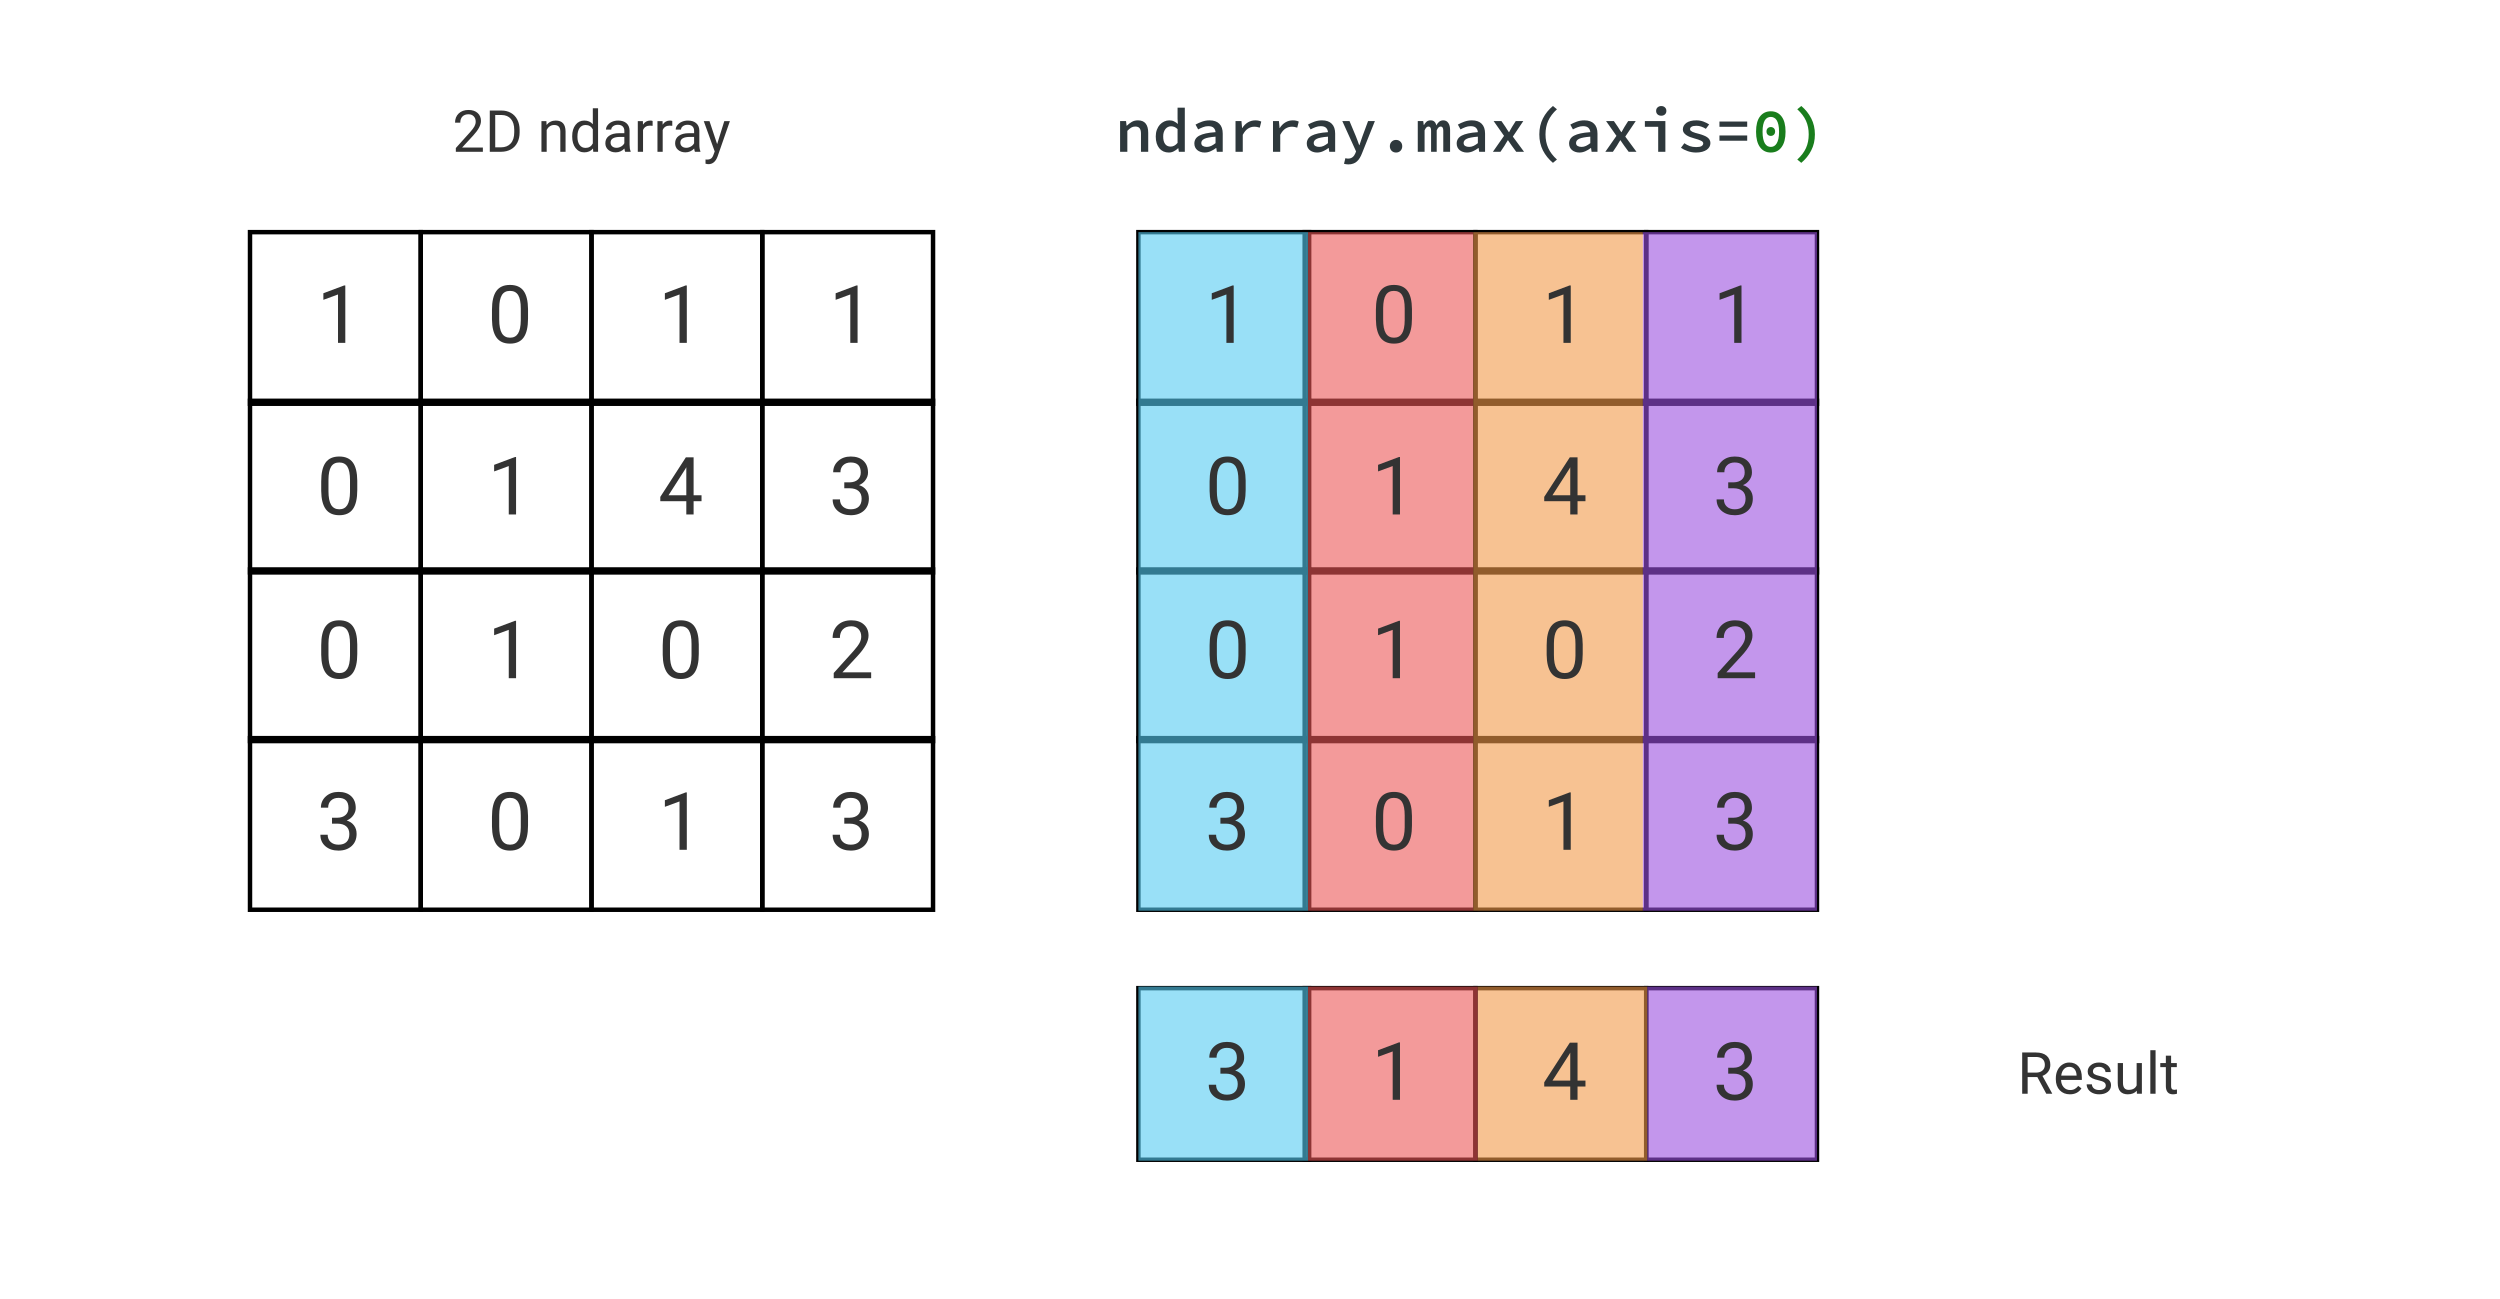
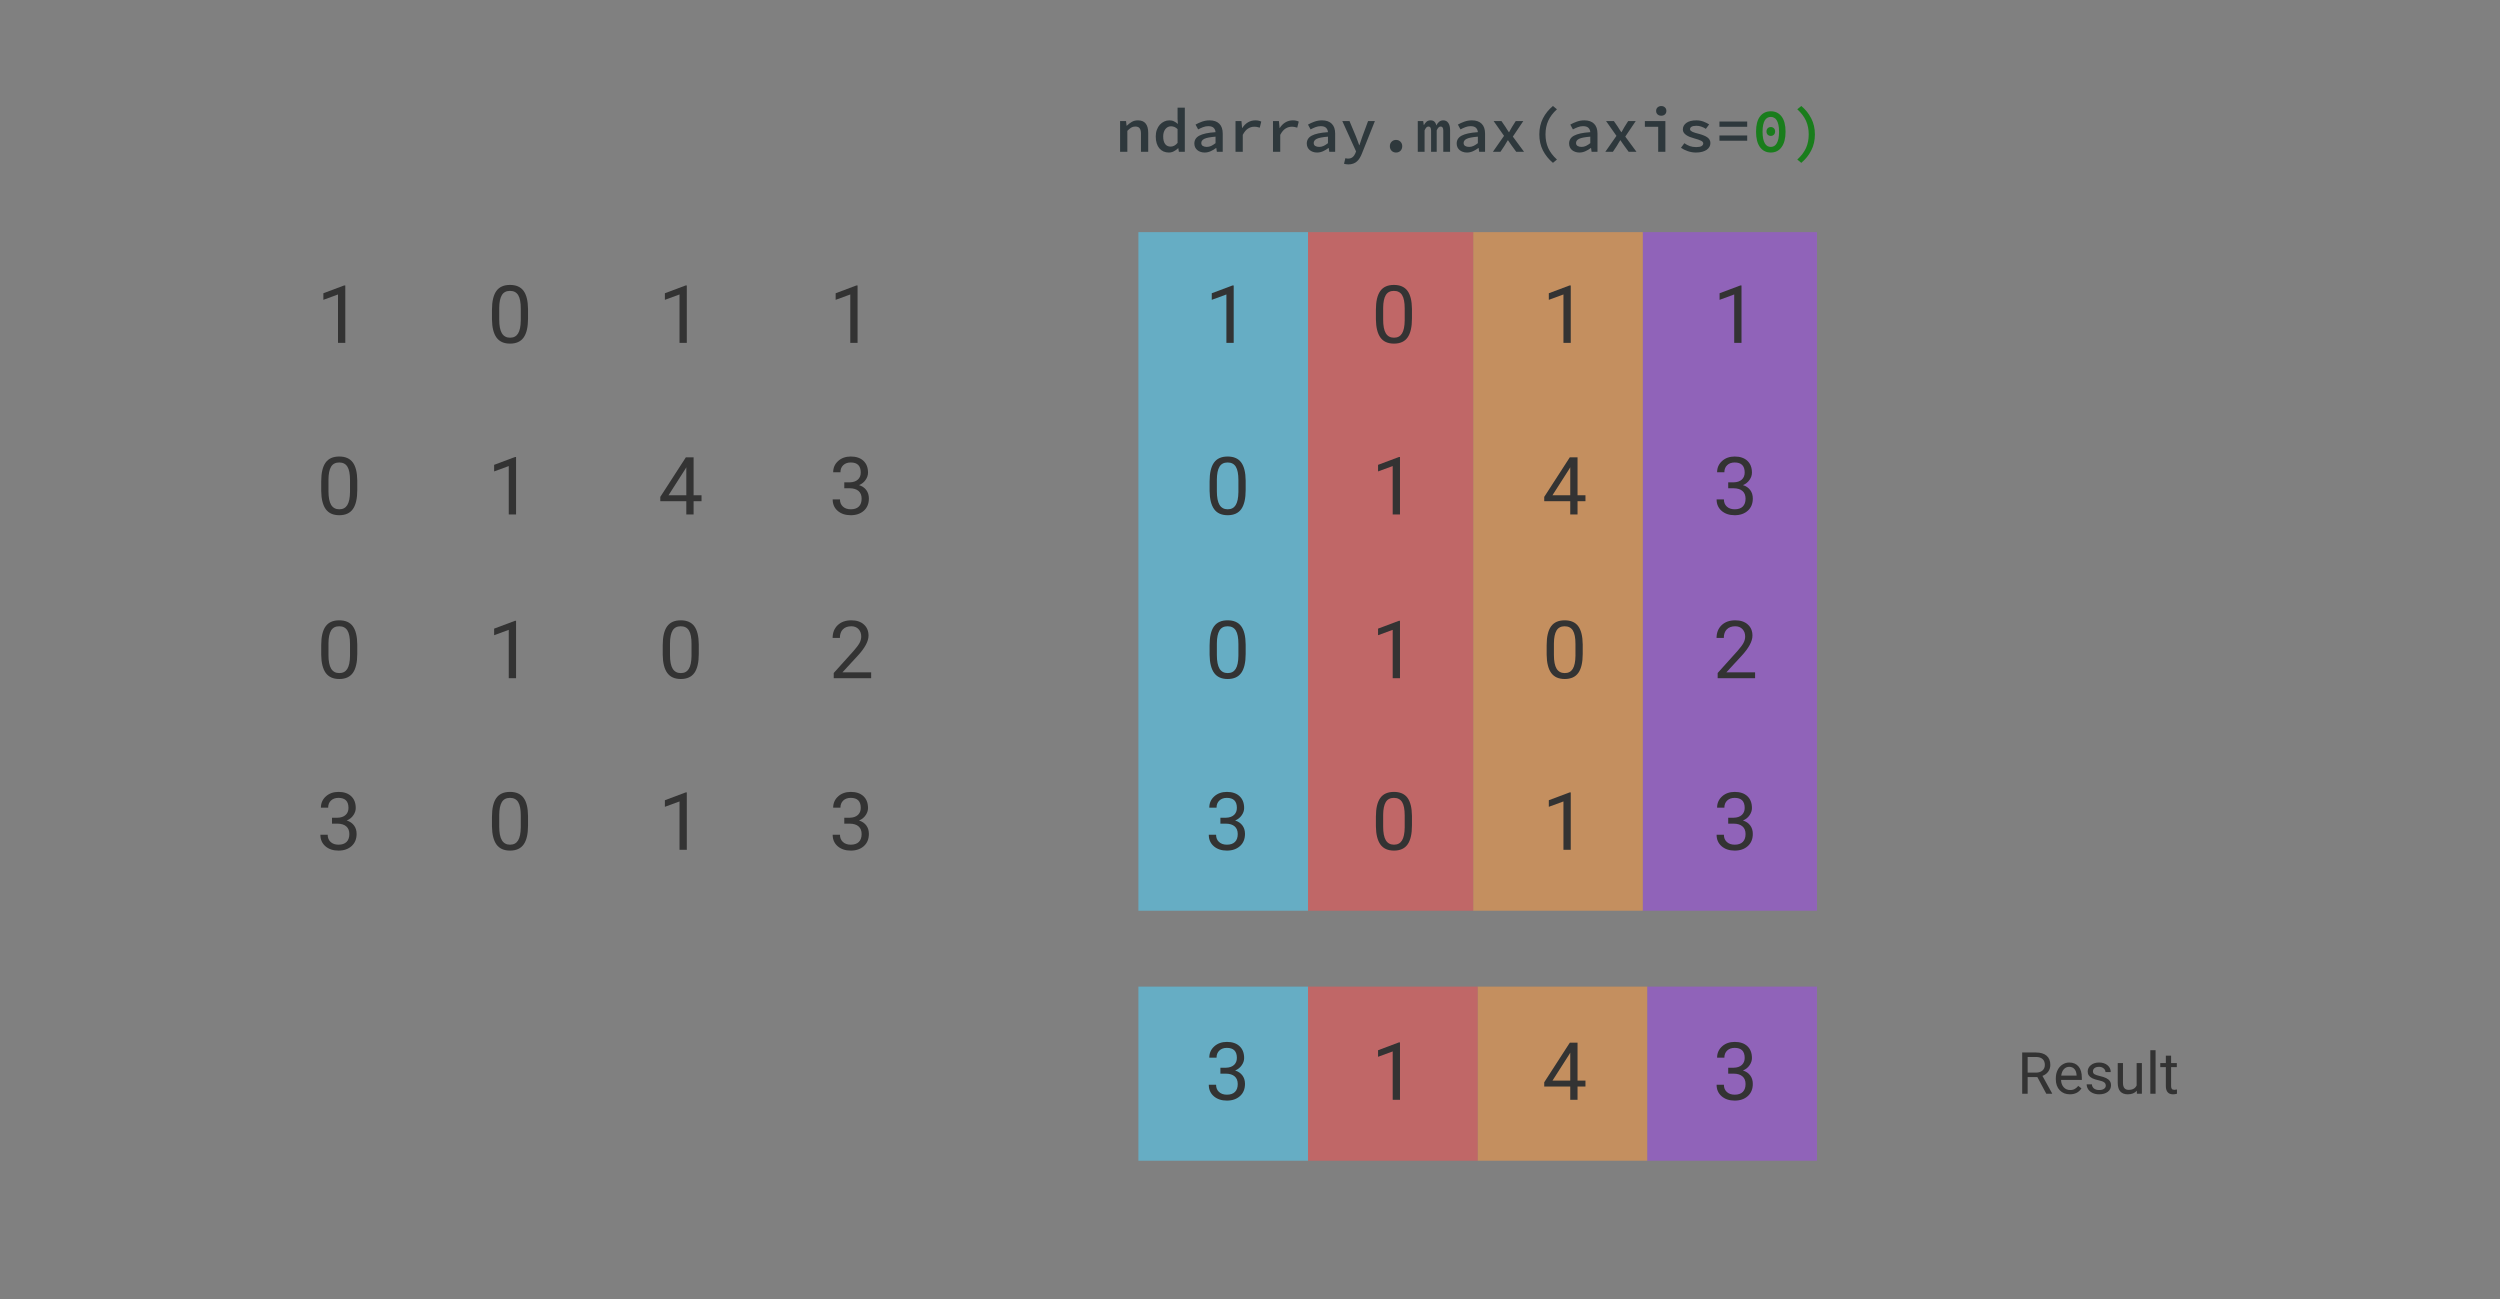
<svg xmlns="http://www.w3.org/2000/svg" xmlns:xlink="http://www.w3.org/1999/xlink" width="1120" height="582" viewBox="0 0 1120 582" version="1.1">
  <rect x="0" y="0" width="1120" height="582" fill="#808080" stroke="none" />
  <title>Frame</title>
  <desc>Created using Figma</desc>
  <g id="Canvas" transform="matrix(2 0 0 2 100 1170)">
    <clipPath id="clip-0" clip-rule="evenodd">
      <path d="M -50 -585L 510 -585L 510 -294L -50 -294L -50 -585Z" fill="#FFFFFF" />
    </clipPath>
    <g id="Frame" clip-path="url(#clip-0)">
-       <path d="M -50 -585L 510 -585L 510 -294L -50 -294L -50 -585Z" fill="#FFFFFF" />
      <g id="ndarray.max(axis=0)">
        <use xlink:href="#path0_fill" transform="translate(198 -565)" fill="#2E383C" />
        <use xlink:href="#path1_fill" transform="translate(198 -565)" fill="#197D1C" />
      </g>
      <g id="2D ndarray">
        <use xlink:href="#path2_fill" transform="translate(6 -563)" fill="#333333" />
      </g>
      <g id="Result">
        <use xlink:href="#path3_fill" transform="translate(389 -352)" fill="#333333" />
      </g>
      <g id="Rectangle">
        <use xlink:href="#path4_stroke" transform="translate(205 -533)" />
      </g>
      <g id="Rectangle">
        <use xlink:href="#path4_stroke" transform="translate(205 -495.218)" />
      </g>
      <g id="Rectangle">
        <use xlink:href="#path4_stroke" transform="translate(205 -457.437)" />
      </g>
      <g id="Rectangle">
        <use xlink:href="#path4_stroke" transform="translate(205 -419.655)" />
      </g>
      <g id="Rectangle">
        <use xlink:href="#path4_stroke" transform="translate(242.25 -533)" />
      </g>
      <g id="Rectangle">
        <use xlink:href="#path4_stroke" transform="translate(242.25 -495.218)" />
      </g>
      <g id="Rectangle">
        <use xlink:href="#path4_stroke" transform="translate(242.25 -457.437)" />
      </g>
      <g id="Rectangle">
        <use xlink:href="#path4_stroke" transform="translate(242.25 -419.655)" />
      </g>
      <g id="Rectangle">
        <use xlink:href="#path4_stroke" transform="translate(280.5 -533)" />
      </g>
      <g id="Rectangle">
        <use xlink:href="#path4_stroke" transform="translate(280.5 -495.218)" />
      </g>
      <g id="Rectangle">
        <use xlink:href="#path4_stroke" transform="translate(280.5 -457.437)" />
      </g>
      <g id="Rectangle">
        <use xlink:href="#path4_stroke" transform="translate(280.5 -419.655)" />
      </g>
      <g id="Rectangle">
        <use xlink:href="#path4_stroke" transform="translate(318.75 -533)" />
      </g>
      <g id="Rectangle">
        <use xlink:href="#path4_stroke" transform="translate(318.75 -495.218)" />
      </g>
      <g id="Rectangle">
        <use xlink:href="#path4_stroke" transform="translate(318.75 -457.437)" />
      </g>
      <g id="Rectangle">
        <use xlink:href="#path4_stroke" transform="translate(318.75 -419.655)" />
      </g>
      <g id="Rectangle">
        <use xlink:href="#path5_fill" transform="matrix(6.12323e-17 1 -1 6.12323e-17 243 -533)" fill="#56CCF2" fill-opacity="0.6" />
        <mask id="mask0_outline_ins">
          <use xlink:href="#path5_fill" fill="white" transform="matrix(6.12323e-17 1 -1 6.12323e-17 243 -533)" />
        </mask>
        <g mask="url(#mask0_outline_ins)">
          <use xlink:href="#path6_stroke_2x" transform="matrix(6.12323e-17 1 -1 6.12323e-17 243 -533)" fill="#56CCF2" />
        </g>
      </g>
      <g id="Rectangle">
        <use xlink:href="#path5_fill" transform="matrix(6.12323e-17 -1 1 6.12323e-17 280 -381)" fill="#F2994A" fill-opacity="0.6" />
        <mask id="mask1_outline_ins">
          <use xlink:href="#path5_fill" fill="white" transform="matrix(6.12323e-17 -1 1 6.12323e-17 280 -381)" />
        </mask>
        <g mask="url(#mask1_outline_ins)">
          <use xlink:href="#path6_stroke_2x" transform="matrix(6.12323e-17 -1 1 6.12323e-17 280 -381)" fill="#F2994A" />
        </g>
      </g>
      <g id="Rectangle">
        <use xlink:href="#path7_fill" transform="matrix(6.12323e-17 -1 1 6.12323e-17 243 -381)" fill="#EB5757" fill-opacity="0.6" />
        <mask id="mask2_outline_ins">
          <use xlink:href="#path7_fill" fill="white" transform="matrix(6.12323e-17 -1 1 6.12323e-17 243 -381)" />
        </mask>
        <g mask="url(#mask2_outline_ins)">
          <use xlink:href="#path8_stroke_2x" transform="matrix(6.12323e-17 -1 1 6.12323e-17 243 -381)" fill="#EB5757" />
        </g>
      </g>
      <g id="Rectangle">
        <use xlink:href="#path9_fill" transform="matrix(6.12323e-17 -1 -1 -6.12323e-17 357 -381)" fill="#9B51E0" fill-opacity="0.6" />
        <mask id="mask3_outline_ins">
          <use xlink:href="#path9_fill" fill="white" transform="matrix(6.12323e-17 -1 -1 -6.12323e-17 357 -381)" />
        </mask>
        <g mask="url(#mask3_outline_ins)">
          <use xlink:href="#path10_stroke_2x" transform="matrix(6.12323e-17 -1 -1 -6.12323e-17 357 -381)" fill="#9B51E0" />
        </g>
      </g>
      <g id="1">
        <use xlink:href="#path11_fill" transform="translate(325.705 -525.204)" fill="#333333" />
      </g>
      <g id="1">
        <use xlink:href="#path11_fill" transform="translate(287.455 -525.204)" fill="#333333" />
      </g>
      <g id="0">
        <use xlink:href="#path12_fill" transform="translate(249.205 -525.204)" fill="#333333" />
      </g>
      <g id="1">
        <use xlink:href="#path13_fill" transform="translate(215.432 -525.204)" fill="#333333" />
      </g>
      <g id="3">
        <use xlink:href="#path14_fill" transform="translate(325.705 -486.767)" fill="#333333" />
      </g>
      <g id="4">
        <use xlink:href="#path15_fill" transform="translate(287.455 -486.767)" fill="#333333" />
      </g>
      <g id="1">
        <use xlink:href="#path11_fill" transform="translate(249.205 -486.767)" fill="#333333" />
      </g>
      <g id="0">
        <use xlink:href="#path16_fill" transform="translate(215.432 -486.767)" fill="#333333" />
      </g>
      <g id="2">
        <use xlink:href="#path17_fill" transform="translate(325.705 -450.078)" fill="#333333" />
      </g>
      <g id="0">
        <use xlink:href="#path12_fill" transform="translate(287.455 -450.078)" fill="#333333" />
      </g>
      <g id="1">
        <use xlink:href="#path11_fill" transform="translate(249.205 -450.078)" fill="#333333" />
      </g>
      <g id="0">
        <use xlink:href="#path16_fill" transform="translate(215.432 -450.078)" fill="#333333" />
      </g>
      <g id="3">
        <use xlink:href="#path14_fill" transform="translate(325.705 -411.641)" fill="#333333" />
      </g>
      <g id="1">
        <use xlink:href="#path11_fill" transform="translate(287.455 -411.641)" fill="#333333" />
      </g>
      <g id="0">
        <use xlink:href="#path12_fill" transform="translate(249.205 -411.641)" fill="#333333" />
      </g>
      <g id="3">
        <use xlink:href="#path18_fill" transform="translate(215.432 -411.641)" fill="#333333" />
      </g>
      <g id="Rectangle">
        <use xlink:href="#path4_stroke" transform="translate(6 -533)" />
      </g>
      <g id="Rectangle">
        <use xlink:href="#path4_stroke" transform="translate(6 -495.218)" />
      </g>
      <g id="Rectangle">
        <use xlink:href="#path4_stroke" transform="translate(6 -457.437)" />
      </g>
      <g id="Rectangle">
        <use xlink:href="#path4_stroke" transform="translate(6 -419.655)" />
      </g>
      <g id="Rectangle">
        <use xlink:href="#path4_stroke" transform="translate(44.25 -533)" />
      </g>
      <g id="Rectangle">
        <use xlink:href="#path4_stroke" transform="translate(44.25 -495.218)" />
      </g>
      <g id="Rectangle">
        <use xlink:href="#path4_stroke" transform="translate(44.25 -457.437)" />
      </g>
      <g id="Rectangle">
        <use xlink:href="#path4_stroke" transform="translate(44.25 -419.655)" />
      </g>
      <g id="Rectangle">
        <use xlink:href="#path4_stroke" transform="translate(82.5 -533)" />
      </g>
      <g id="Rectangle">
        <use xlink:href="#path4_stroke" transform="translate(82.5 -495.218)" />
      </g>
      <g id="Rectangle">
        <use xlink:href="#path4_stroke" transform="translate(82.5 -457.437)" />
      </g>
      <g id="Rectangle">
        <use xlink:href="#path4_stroke" transform="translate(82.5 -419.655)" />
      </g>
      <g id="Rectangle">
        <use xlink:href="#path4_stroke" transform="translate(120.75 -533)" />
      </g>
      <g id="Rectangle">
        <use xlink:href="#path4_stroke" transform="translate(120.75 -495.218)" />
      </g>
      <g id="Rectangle">
        <use xlink:href="#path4_stroke" transform="translate(120.75 -457.437)" />
      </g>
      <g id="Rectangle">
        <use xlink:href="#path4_stroke" transform="translate(120.75 -419.655)" />
      </g>
      <g id="1">
        <use xlink:href="#path11_fill" transform="translate(127.705 -525.204)" fill="#333333" />
      </g>
      <g id="1">
        <use xlink:href="#path11_fill" transform="translate(89.454 -525.204)" fill="#333333" />
      </g>
      <g id="0">
        <use xlink:href="#path12_fill" transform="translate(51.205 -525.204)" fill="#333333" />
      </g>
      <g id="1">
        <use xlink:href="#path13_fill" transform="translate(16.432 -525.204)" fill="#333333" />
      </g>
      <g id="3">
        <use xlink:href="#path14_fill" transform="translate(127.705 -486.767)" fill="#333333" />
      </g>
      <g id="4">
        <use xlink:href="#path15_fill" transform="translate(89.454 -486.767)" fill="#333333" />
      </g>
      <g id="1">
        <use xlink:href="#path11_fill" transform="translate(51.205 -486.767)" fill="#333333" />
      </g>
      <g id="0">
        <use xlink:href="#path16_fill" transform="translate(16.432 -486.767)" fill="#333333" />
      </g>
      <g id="2">
        <use xlink:href="#path17_fill" transform="translate(127.705 -450.078)" fill="#333333" />
      </g>
      <g id="0">
        <use xlink:href="#path12_fill" transform="translate(89.454 -450.078)" fill="#333333" />
      </g>
      <g id="1">
        <use xlink:href="#path11_fill" transform="translate(51.205 -450.078)" fill="#333333" />
      </g>
      <g id="0">
        <use xlink:href="#path16_fill" transform="translate(16.432 -450.078)" fill="#333333" />
      </g>
      <g id="3">
        <use xlink:href="#path14_fill" transform="translate(127.705 -411.641)" fill="#333333" />
      </g>
      <g id="1">
        <use xlink:href="#path11_fill" transform="translate(89.454 -411.641)" fill="#333333" />
      </g>
      <g id="0">
        <use xlink:href="#path12_fill" transform="translate(51.205 -411.641)" fill="#333333" />
      </g>
      <g id="3">
        <use xlink:href="#path18_fill" transform="translate(16.432 -411.641)" fill="#333333" />
      </g>
      <g id="Rectangle">
        <use xlink:href="#path4_stroke" transform="translate(205 -363.655)" />
      </g>
      <g id="Rectangle">
        <use xlink:href="#path4_stroke" transform="translate(242.25 -363.655)" />
      </g>
      <g id="Rectangle">
        <use xlink:href="#path4_stroke" transform="translate(280.5 -363.655)" />
      </g>
      <g id="Rectangle">
        <use xlink:href="#path4_stroke" transform="translate(318.75 -363.655)" />
      </g>
      <g id="Rectangle">
        <use xlink:href="#path19_fill" transform="matrix(2.29995e-16 1 -1 1.63021e-17 243 -364)" fill="#56CCF2" fill-opacity="0.6" />
        <mask id="mask4_outline_ins">
          <use xlink:href="#path19_fill" fill="white" transform="matrix(2.29995e-16 1 -1 1.63021e-17 243 -364)" />
        </mask>
        <g mask="url(#mask4_outline_ins)">
          <use xlink:href="#path20_stroke_2x" transform="matrix(2.29995e-16 1 -1 1.63021e-17 243 -364)" fill="#56CCF2" />
        </g>
      </g>
      <g id="Rectangle">
        <use xlink:href="#path19_fill" transform="matrix(6.12323e-17 -1 1 6.12323e-17 281 -325)" fill="#F2994A" fill-opacity="0.6" />
        <mask id="mask5_outline_ins">
          <use xlink:href="#path19_fill" fill="white" transform="matrix(6.12323e-17 -1 1 6.12323e-17 281 -325)" />
        </mask>
        <g mask="url(#mask5_outline_ins)">
          <use xlink:href="#path20_stroke_2x" transform="matrix(6.12323e-17 -1 1 6.12323e-17 281 -325)" fill="#F2994A" />
        </g>
      </g>
      <g id="Rectangle">
        <use xlink:href="#path19_fill" transform="matrix(2.29995e-16 -1 1 1.63021e-17 243 -325)" fill="#EB5757" fill-opacity="0.6" />
        <mask id="mask6_outline_ins">
          <use xlink:href="#path19_fill" fill="white" transform="matrix(2.29995e-16 -1 1 1.63021e-17 243 -325)" />
        </mask>
        <g mask="url(#mask6_outline_ins)">
          <use xlink:href="#path20_stroke_2x" transform="matrix(2.29995e-16 -1 1 1.63021e-17 243 -325)" fill="#EB5757" />
        </g>
      </g>
      <g id="Rectangle">
        <use xlink:href="#path19_fill" transform="matrix(2.29995e-16 -1 -1 -1.63021e-17 357 -325)" fill="#9B51E0" fill-opacity="0.6" />
        <mask id="mask7_outline_ins">
          <use xlink:href="#path19_fill" fill="white" transform="matrix(2.29995e-16 -1 -1 -1.63021e-17 357 -325)" />
        </mask>
        <g mask="url(#mask7_outline_ins)">
          <use xlink:href="#path20_stroke_2x" transform="matrix(2.29995e-16 -1 -1 -1.63021e-17 357 -325)" fill="#9B51E0" />
        </g>
      </g>
      <g id="3">
        <use xlink:href="#path14_fill" transform="translate(325.705 -355.641)" fill="#333333" />
      </g>
      <g id="4">
        <use xlink:href="#path15_fill" transform="translate(287.455 -355.641)" fill="#333333" />
      </g>
      <g id="1">
        <use xlink:href="#path11_fill" transform="translate(249.205 -355.641)" fill="#333333" />
      </g>
      <g id="3">
        <use xlink:href="#path18_fill" transform="translate(215.432 -355.641)" fill="#333333" />
      </g>
    </g>
  </g>
  <defs>
    <path id="path0_fill" d="M 2.9 7.126L 4.23 7.126L 4.356 8.162L 4.412 8.162C 4.739 7.835 5.098 7.555 5.49 7.322C 5.891 7.079 6.358 6.958 6.89 6.958C 7.683 6.958 8.267 7.201 8.64 7.686C 9.013 8.162 9.2 8.848 9.2 9.744L 9.2 14L 7.576 14L 7.576 9.954C 7.576 9.394 7.478 8.988 7.282 8.736C 7.095 8.475 6.764 8.344 6.288 8.344C 5.952 8.344 5.653 8.423 5.392 8.582C 5.131 8.741 4.841 8.983 4.524 9.31L 4.524 14L 2.9 14L 2.9 7.126ZM 10.889 10.57C 10.889 10.01 10.973 9.506 11.14 9.058C 11.309 8.61 11.533 8.232 11.812 7.924C 12.102 7.616 12.428 7.378 12.793 7.21C 13.156 7.042 13.534 6.958 13.927 6.958C 14.337 6.958 14.687 7.033 14.976 7.182C 15.275 7.322 15.565 7.518 15.845 7.77L 15.774 6.608L 15.774 4.116L 17.398 4.116L 17.398 14L 16.069 14L 15.943 13.202L 15.9 13.202C 15.63 13.473 15.312 13.701 14.948 13.888C 14.594 14.075 14.22 14.168 13.829 14.168C 13.39 14.168 12.989 14.089 12.624 13.93C 12.261 13.762 11.948 13.524 11.687 13.216C 11.434 12.908 11.239 12.535 11.098 12.096C 10.959 11.648 10.889 11.139 10.889 10.57ZM 12.555 10.556C 12.555 11.303 12.699 11.872 12.989 12.264C 13.278 12.647 13.688 12.838 14.22 12.838C 14.79 12.838 15.308 12.563 15.774 12.012L 15.774 8.918C 15.532 8.685 15.289 8.521 15.046 8.428C 14.804 8.335 14.556 8.288 14.305 8.288C 14.062 8.288 13.833 8.339 13.618 8.442C 13.413 8.545 13.231 8.694 13.072 8.89C 12.914 9.077 12.788 9.31 12.694 9.59C 12.601 9.87 12.555 10.192 12.555 10.556ZM 19.535 12.152C 19.535 11.769 19.624 11.433 19.801 11.144C 19.978 10.845 20.258 10.593 20.641 10.388C 21.024 10.183 21.514 10.015 22.111 9.884C 22.708 9.753 23.432 9.66 24.281 9.604C 24.253 9.212 24.113 8.89 23.861 8.638C 23.609 8.386 23.203 8.26 22.643 8.26C 22.251 8.26 21.864 8.335 21.481 8.484C 21.108 8.624 20.744 8.792 20.389 8.988L 19.801 7.91C 20.221 7.667 20.702 7.448 21.243 7.252C 21.784 7.056 22.349 6.958 22.937 6.958C 23.898 6.958 24.631 7.215 25.135 7.728C 25.639 8.232 25.891 8.965 25.891 9.926L 25.891 14L 24.575 14L 24.449 13.146L 24.407 13.146C 24.043 13.426 23.637 13.669 23.189 13.874C 22.75 14.07 22.298 14.168 21.831 14.168C 21.495 14.168 21.187 14.117 20.907 14.014C 20.627 13.921 20.384 13.785 20.179 13.608C 19.974 13.431 19.815 13.221 19.703 12.978C 19.591 12.726 19.535 12.451 19.535 12.152ZM 21.089 12.026C 21.089 12.334 21.206 12.558 21.439 12.698C 21.682 12.838 21.976 12.908 22.321 12.908C 22.666 12.908 22.998 12.833 23.315 12.684C 23.642 12.525 23.964 12.32 24.281 12.068L 24.281 10.612C 23.665 10.659 23.152 10.724 22.741 10.808C 22.33 10.883 22.004 10.981 21.761 11.102C 21.518 11.223 21.346 11.363 21.243 11.522C 21.14 11.671 21.089 11.839 21.089 12.026ZM 28.756 7.126L 30.085 7.126L 30.226 8.68L 30.267 8.68C 30.622 8.12 31.047 7.695 31.541 7.406C 32.045 7.107 32.596 6.958 33.194 6.958C 33.474 6.958 33.712 6.981 33.907 7.028C 34.113 7.065 34.318 7.135 34.523 7.238L 34.188 8.596C 33.964 8.521 33.763 8.47 33.586 8.442C 33.417 8.405 33.203 8.386 32.941 8.386C 32.465 8.386 32.008 8.521 31.57 8.792C 31.131 9.063 30.734 9.534 30.38 10.206L 30.38 14L 28.756 14L 28.756 7.126ZM 37.15 7.126L 38.48 7.126L 38.62 8.68L 38.662 8.68C 39.017 8.12 39.441 7.695 39.936 7.406C 40.44 7.107 40.991 6.958 41.588 6.958C 41.868 6.958 42.106 6.981 42.302 7.028C 42.507 7.065 42.713 7.135 42.918 7.238L 42.582 8.596C 42.358 8.521 42.157 8.47 41.98 8.442C 41.812 8.405 41.597 8.386 41.336 8.386C 40.86 8.386 40.403 8.521 39.964 8.792C 39.525 9.063 39.129 9.534 38.774 10.206L 38.774 14L 37.15 14L 37.15 7.126ZM 44.719 12.152C 44.719 11.769 44.807 11.433 44.985 11.144C 45.162 10.845 45.442 10.593 45.825 10.388C 46.207 10.183 46.697 10.015 47.295 9.884C 47.892 9.753 48.615 9.66 49.465 9.604C 49.437 9.212 49.297 8.89 49.045 8.638C 48.793 8.386 48.387 8.26 47.827 8.26C 47.435 8.26 47.047 8.335 46.665 8.484C 46.291 8.624 45.927 8.792 45.573 8.988L 44.985 7.91C 45.405 7.667 45.885 7.448 46.427 7.252C 46.968 7.056 47.533 6.958 48.121 6.958C 49.082 6.958 49.815 7.215 50.319 7.728C 50.823 8.232 51.075 8.965 51.075 9.926L 51.075 14L 49.759 14L 49.633 13.146L 49.591 13.146C 49.227 13.426 48.821 13.669 48.373 13.874C 47.934 14.07 47.481 14.168 47.015 14.168C 46.679 14.168 46.371 14.117 46.091 14.014C 45.811 13.921 45.568 13.785 45.363 13.608C 45.157 13.431 44.999 13.221 44.887 12.978C 44.775 12.726 44.719 12.451 44.719 12.152ZM 46.273 12.026C 46.273 12.334 46.389 12.558 46.623 12.698C 46.865 12.838 47.159 12.908 47.505 12.908C 47.85 12.908 48.181 12.833 48.499 12.684C 48.825 12.525 49.147 12.32 49.465 12.068L 49.465 10.612C 48.849 10.659 48.335 10.724 47.925 10.808C 47.514 10.883 47.187 10.981 46.945 11.102C 46.702 11.223 46.529 11.363 46.427 11.522C 46.324 11.671 46.273 11.839 46.273 12.026ZM 53.365 15.428C 53.459 15.456 53.552 15.479 53.645 15.498C 53.739 15.517 53.837 15.526 53.939 15.526C 54.378 15.526 54.728 15.414 54.989 15.19C 55.251 14.975 55.451 14.695 55.591 14.35L 55.759 13.916L 52.679 7.126L 54.289 7.126L 55.703 10.5C 55.834 10.808 55.96 11.135 56.081 11.48C 56.203 11.825 56.328 12.171 56.459 12.516L 56.515 12.516C 56.618 12.189 56.73 11.853 56.851 11.508C 56.972 11.163 57.089 10.827 57.201 10.5L 58.447 7.126L 59.973 7.126L 57.103 14.308C 56.954 14.7 56.786 15.05 56.599 15.358C 56.422 15.666 56.212 15.927 55.969 16.142C 55.727 16.366 55.447 16.534 55.129 16.646C 54.812 16.767 54.448 16.828 54.037 16.828C 53.85 16.828 53.673 16.814 53.505 16.786C 53.337 16.767 53.188 16.735 53.057 16.688L 53.365 15.428ZM 63.328 12.754C 63.328 12.343 63.458 12.007 63.72 11.746C 63.981 11.475 64.312 11.34 64.714 11.34C 65.115 11.34 65.446 11.475 65.708 11.746C 65.969 12.007 66.1 12.343 66.1 12.754C 66.1 13.165 65.969 13.505 65.708 13.776C 65.446 14.037 65.115 14.168 64.714 14.168C 64.312 14.168 63.981 14.037 63.72 13.776C 63.458 13.505 63.328 13.165 63.328 12.754ZM 69.58 7.126L 70.798 7.126L 70.924 8.008L 70.966 8.008C 71.125 7.709 71.316 7.462 71.54 7.266C 71.773 7.061 72.086 6.958 72.478 6.958C 73.15 6.958 73.57 7.341 73.738 8.106C 73.897 7.779 74.097 7.509 74.34 7.294C 74.592 7.07 74.909 6.958 75.292 6.958C 75.778 6.958 76.151 7.149 76.412 7.532C 76.683 7.905 76.818 8.437 76.818 9.128L 76.818 14L 75.292 14L 75.292 9.254C 75.292 8.647 75.101 8.344 74.718 8.344C 74.531 8.344 74.368 8.414 74.228 8.554C 74.088 8.694 73.953 8.909 73.822 9.198L 73.822 14L 72.562 14L 72.562 9.254C 72.562 8.647 72.366 8.344 71.974 8.344C 71.787 8.344 71.629 8.414 71.498 8.554C 71.368 8.694 71.237 8.909 71.106 9.198L 71.106 14L 69.58 14L 69.58 7.126ZM 78.297 12.152C 78.297 11.769 78.385 11.433 78.563 11.144C 78.74 10.845 79.02 10.593 79.403 10.388C 79.785 10.183 80.275 10.015 80.873 9.884C 81.47 9.753 82.193 9.66 83.043 9.604C 83.015 9.212 82.875 8.89 82.623 8.638C 82.371 8.386 81.965 8.26 81.405 8.26C 81.013 8.26 80.625 8.335 80.243 8.484C 79.869 8.624 79.505 8.792 79.151 8.988L 78.563 7.91C 78.983 7.667 79.463 7.448 80.005 7.252C 80.546 7.056 81.111 6.958 81.699 6.958C 82.66 6.958 83.393 7.215 83.897 7.728C 84.401 8.232 84.653 8.965 84.653 9.926L 84.653 14L 83.337 14L 83.211 13.146L 83.169 13.146C 82.805 13.426 82.399 13.669 81.951 13.874C 81.512 14.07 81.059 14.168 80.593 14.168C 80.257 14.168 79.949 14.117 79.669 14.014C 79.389 13.921 79.146 13.785 78.941 13.608C 78.735 13.431 78.577 13.221 78.465 12.978C 78.353 12.726 78.297 12.451 78.297 12.152ZM 79.851 12.026C 79.851 12.334 79.967 12.558 80.201 12.698C 80.443 12.838 80.737 12.908 81.083 12.908C 81.428 12.908 81.759 12.833 82.077 12.684C 82.403 12.525 82.725 12.32 83.043 12.068L 83.043 10.612C 82.427 10.659 81.913 10.724 81.503 10.808C 81.092 10.883 80.765 10.981 80.523 11.102C 80.28 11.223 80.107 11.363 80.005 11.522C 79.902 11.671 79.851 11.839 79.851 12.026ZM 88.903 10.43L 86.579 7.126L 88.329 7.126L 89.225 8.428C 89.337 8.615 89.459 8.811 89.589 9.016C 89.72 9.212 89.851 9.408 89.981 9.604L 90.037 9.604C 90.14 9.408 90.252 9.207 90.373 9.002C 90.495 8.797 90.607 8.601 90.709 8.414L 91.521 7.126L 93.215 7.126L 90.877 10.598L 93.383 14L 91.633 14L 90.639 12.642C 90.509 12.455 90.369 12.255 90.219 12.04C 90.079 11.825 89.939 11.62 89.799 11.424L 89.743 11.424C 89.613 11.629 89.487 11.835 89.365 12.04C 89.253 12.236 89.132 12.441 89.001 12.656L 88.105 14L 86.411 14L 88.903 10.43ZM 99.86 16.478C 98.917 15.694 98.171 14.77 97.62 13.706C 97.079 12.642 96.808 11.443 96.808 10.108C 96.808 8.773 97.079 7.574 97.62 6.51C 98.171 5.446 98.917 4.522 99.86 3.738L 100.756 4.48C 99.869 5.283 99.221 6.137 98.81 7.042C 98.399 7.947 98.194 8.969 98.194 10.108C 98.194 11.247 98.399 12.269 98.81 13.174C 99.221 14.079 99.869 14.933 100.756 15.736L 99.86 16.478ZM 103.48 12.152C 103.48 11.769 103.569 11.433 103.746 11.144C 103.924 10.845 104.204 10.593 104.586 10.388C 104.969 10.183 105.459 10.015 106.056 9.884C 106.654 9.753 107.377 9.66 108.226 9.604C 108.198 9.212 108.058 8.89 107.806 8.638C 107.554 8.386 107.148 8.26 106.588 8.26C 106.196 8.26 105.809 8.335 105.426 8.484C 105.053 8.624 104.689 8.792 104.334 8.988L 103.746 7.91C 104.166 7.667 104.647 7.448 105.188 7.252C 105.73 7.056 106.294 6.958 106.882 6.958C 107.844 6.958 108.576 7.215 109.08 7.728C 109.584 8.232 109.836 8.965 109.836 9.926L 109.836 14L 108.52 14L 108.394 13.146L 108.352 13.146C 107.988 13.426 107.582 13.669 107.134 13.874C 106.696 14.07 106.243 14.168 105.776 14.168C 105.44 14.168 105.132 14.117 104.852 14.014C 104.572 13.921 104.33 13.785 104.124 13.608C 103.919 13.431 103.76 13.221 103.648 12.978C 103.536 12.726 103.48 12.451 103.48 12.152ZM 105.034 12.026C 105.034 12.334 105.151 12.558 105.384 12.698C 105.627 12.838 105.921 12.908 106.266 12.908C 106.612 12.908 106.943 12.833 107.26 12.684C 107.587 12.525 107.909 12.32 108.226 12.068L 108.226 10.612C 107.61 10.659 107.097 10.724 106.686 10.808C 106.276 10.883 105.949 10.981 105.706 11.102C 105.464 11.223 105.291 11.363 105.188 11.522C 105.086 11.671 105.034 11.839 105.034 12.026ZM 114.087 10.43L 111.763 7.126L 113.513 7.126L 114.409 8.428C 114.521 8.615 114.642 8.811 114.773 9.016C 114.904 9.212 115.034 9.408 115.165 9.604L 115.221 9.604C 115.324 9.408 115.436 9.207 115.557 9.002C 115.678 8.797 115.79 8.601 115.893 8.414L 116.705 7.126L 118.399 7.126L 116.061 10.598L 118.567 14L 116.817 14L 115.823 12.642C 115.692 12.455 115.552 12.255 115.403 12.04C 115.263 11.825 115.123 11.62 114.983 11.424L 114.927 11.424C 114.796 11.629 114.67 11.835 114.549 12.04C 114.437 12.236 114.316 12.441 114.185 12.656L 113.289 14L 111.595 14L 114.087 10.43ZM 120.451 7.126L 125.043 7.126L 125.043 14L 123.433 14L 123.433 8.4L 120.451 8.4L 120.451 7.126ZM 124.119 5.922C 123.793 5.922 123.517 5.824 123.293 5.628C 123.079 5.432 122.971 5.171 122.971 4.844C 122.971 4.517 123.079 4.256 123.293 4.06C 123.517 3.855 123.793 3.752 124.119 3.752C 124.455 3.752 124.731 3.855 124.945 4.06C 125.16 4.256 125.267 4.517 125.267 4.844C 125.267 5.171 125.16 5.432 124.945 5.628C 124.731 5.824 124.455 5.922 124.119 5.922ZM 129.294 12.082C 129.686 12.353 130.092 12.567 130.512 12.726C 130.941 12.875 131.422 12.95 131.954 12.95C 132.495 12.95 132.892 12.875 133.144 12.726C 133.396 12.567 133.522 12.367 133.522 12.124C 133.522 11.881 133.359 11.681 133.032 11.522C 132.705 11.354 132.192 11.177 131.492 10.99C 131.165 10.906 130.848 10.803 130.54 10.682C 130.232 10.561 129.961 10.421 129.728 10.262C 129.495 10.103 129.308 9.921 129.168 9.716C 129.028 9.511 128.958 9.277 128.958 9.016C 128.958 8.409 129.219 7.915 129.742 7.532C 130.265 7.149 131.016 6.958 131.996 6.958C 132.556 6.958 133.083 7.051 133.578 7.238C 134.073 7.425 134.497 7.635 134.852 7.868L 134.11 8.862C 133.802 8.657 133.471 8.493 133.116 8.372C 132.771 8.241 132.402 8.176 132.01 8.176C 131.478 8.176 131.105 8.251 130.89 8.4C 130.675 8.54 130.568 8.717 130.568 8.932C 130.568 9.053 130.615 9.165 130.708 9.268C 130.811 9.361 130.946 9.45 131.114 9.534C 131.291 9.609 131.497 9.683 131.73 9.758C 131.963 9.833 132.22 9.903 132.5 9.968C 132.901 10.071 133.261 10.187 133.578 10.318C 133.905 10.439 134.18 10.579 134.404 10.738C 134.637 10.897 134.815 11.083 134.936 11.298C 135.067 11.513 135.132 11.76 135.132 12.04C 135.132 12.339 135.062 12.619 134.922 12.88C 134.782 13.132 134.577 13.356 134.306 13.552C 134.035 13.739 133.699 13.888 133.298 14C 132.897 14.112 132.435 14.168 131.912 14.168C 131.268 14.168 130.652 14.065 130.064 13.86C 129.476 13.655 128.967 13.403 128.538 13.104L 129.294 12.082ZM 137.156 7.224L 143.372 7.224L 143.372 8.4L 137.156 8.4L 137.156 7.224ZM 137.156 10.346L 143.372 10.346L 143.372 11.522L 137.156 11.522L 137.156 10.346Z" />
    <path id="path1_fill" d="M 148.659 14.168C 147.642 14.168 146.834 13.767 146.237 12.964C 145.649 12.161 145.355 11.009 145.355 9.506C 145.355 7.994 145.649 6.855 146.237 6.09C 146.834 5.315 147.642 4.928 148.659 4.928C 149.676 4.928 150.479 5.315 151.067 6.09C 151.664 6.855 151.963 7.994 151.963 9.506C 151.963 11.009 151.664 12.161 151.067 12.964C 150.479 13.767 149.676 14.168 148.659 14.168ZM 148.659 6.188C 148.388 6.188 148.141 6.249 147.917 6.37C 147.693 6.482 147.497 6.669 147.329 6.93C 147.17 7.191 147.044 7.537 146.951 7.966C 146.858 8.386 146.811 8.899 146.811 9.506C 146.811 10.113 146.858 10.635 146.951 11.074C 147.044 11.503 147.17 11.853 147.329 12.124C 147.497 12.395 147.693 12.595 147.917 12.726C 148.141 12.847 148.388 12.908 148.659 12.908C 148.92 12.908 149.163 12.847 149.387 12.726C 149.62 12.595 149.816 12.395 149.975 12.124C 150.143 11.853 150.274 11.503 150.367 11.074C 150.46 10.635 150.507 10.113 150.507 9.506C 150.507 8.899 150.46 8.386 150.367 7.966C 150.274 7.537 150.143 7.191 149.975 6.93C 149.816 6.669 149.62 6.482 149.387 6.37C 149.163 6.249 148.92 6.188 148.659 6.188ZM 148.659 10.444C 148.388 10.444 148.16 10.355 147.973 10.178C 147.786 10.001 147.693 9.758 147.693 9.45C 147.693 9.142 147.786 8.899 147.973 8.722C 148.16 8.545 148.388 8.456 148.659 8.456C 148.93 8.456 149.158 8.545 149.345 8.722C 149.532 8.899 149.625 9.142 149.625 9.45C 149.625 9.758 149.532 10.001 149.345 10.178C 149.158 10.355 148.93 10.444 148.659 10.444ZM 154.59 15.736C 155.476 14.933 156.125 14.079 156.536 13.174C 156.946 12.269 157.152 11.247 157.152 10.108C 157.152 8.969 156.946 7.947 156.536 7.042C 156.125 6.137 155.476 5.283 154.59 4.48L 155.486 3.738C 156.428 4.522 157.17 5.446 157.712 6.51C 158.262 7.574 158.538 8.773 158.538 10.108C 158.538 11.443 158.262 12.642 157.712 13.706C 157.17 14.77 156.428 15.694 155.486 16.478L 154.59 15.736Z" />
-     <path id="path2_fill" d="M 52.163 12L 46.107 12L 46.107 11.156L 49.307 7.601C 49.781 7.064 50.106 6.628 50.284 6.293C 50.466 5.955 50.557 5.606 50.557 5.246C 50.557 4.764 50.411 4.368 50.119 4.059C 49.827 3.75 49.438 3.596 48.951 3.596C 48.367 3.596 47.912 3.763 47.586 4.097C 47.265 4.427 47.104 4.889 47.104 5.481L 45.93 5.481C 45.93 4.63 46.203 3.943 46.748 3.418C 47.299 2.893 48.033 2.631 48.951 2.631C 49.81 2.631 50.489 2.857 50.989 3.31C 51.488 3.759 51.738 4.357 51.738 5.106C 51.738 6.016 51.158 7.1 49.998 8.356L 47.523 11.041L 52.163 11.041L 52.163 12ZM 53.712 12L 53.712 2.758L 56.321 2.758C 57.125 2.758 57.836 2.936 58.454 3.291C 59.072 3.646 59.547 4.152 59.882 4.808C 60.22 5.464 60.392 6.217 60.396 7.068L 60.396 7.658C 60.396 8.53 60.227 9.294 59.888 9.95C 59.554 10.606 59.074 11.109 58.447 11.46C 57.825 11.812 57.099 11.992 56.27 12L 53.712 12ZM 54.931 3.761L 54.931 11.003L 56.213 11.003C 57.152 11.003 57.882 10.711 58.403 10.127C 58.928 9.543 59.19 8.712 59.19 7.633L 59.19 7.093C 59.19 6.044 58.942 5.229 58.447 4.649C 57.956 4.065 57.258 3.769 56.352 3.761L 54.931 3.761ZM 66.394 5.132L 66.433 5.995C 66.957 5.335 67.643 5.005 68.489 5.005C 69.941 5.005 70.673 5.824 70.686 7.461L 70.686 12L 69.511 12L 69.511 7.455C 69.507 6.96 69.393 6.594 69.168 6.357C 68.948 6.12 68.603 6.001 68.134 6.001C 67.753 6.001 67.419 6.103 67.131 6.306C 66.843 6.509 66.619 6.776 66.458 7.106L 66.458 12L 65.284 12L 65.284 5.132L 66.394 5.132ZM 72.171 8.509C 72.171 7.455 72.421 6.609 72.92 5.97C 73.419 5.327 74.073 5.005 74.881 5.005C 75.685 5.005 76.322 5.28 76.792 5.83L 76.792 2.25L 77.966 2.25L 77.966 12L 76.887 12L 76.83 11.264C 76.36 11.839 75.707 12.127 74.869 12.127C 74.073 12.127 73.424 11.801 72.92 11.149C 72.421 10.498 72.171 9.647 72.171 8.598L 72.171 8.509ZM 73.345 8.642C 73.345 9.421 73.506 10.03 73.828 10.47C 74.149 10.91 74.594 11.13 75.161 11.13C 75.905 11.13 76.449 10.796 76.792 10.127L 76.792 6.973C 76.441 6.325 75.901 6.001 75.173 6.001C 74.598 6.001 74.149 6.224 73.828 6.668C 73.506 7.112 73.345 7.77 73.345 8.642ZM 84.035 12C 83.967 11.865 83.912 11.623 83.87 11.276C 83.324 11.843 82.672 12.127 81.915 12.127C 81.237 12.127 80.681 11.937 80.245 11.556C 79.814 11.171 79.598 10.684 79.598 10.096C 79.598 9.381 79.868 8.826 80.41 8.433C 80.956 8.035 81.722 7.836 82.708 7.836L 83.851 7.836L 83.851 7.296C 83.851 6.886 83.728 6.56 83.482 6.319C 83.237 6.073 82.875 5.951 82.397 5.951C 81.978 5.951 81.627 6.056 81.343 6.268C 81.06 6.48 80.918 6.736 80.918 7.036L 79.737 7.036C 79.737 6.693 79.858 6.363 80.099 6.046C 80.345 5.724 80.675 5.47 81.089 5.284C 81.508 5.098 81.967 5.005 82.467 5.005C 83.258 5.005 83.878 5.204 84.327 5.602C 84.775 5.995 85.008 6.539 85.025 7.233L 85.025 10.394C 85.025 11.025 85.105 11.526 85.266 11.898L 85.266 12L 84.035 12ZM 82.086 11.105C 82.454 11.105 82.803 11.01 83.133 10.819C 83.463 10.629 83.703 10.381 83.851 10.077L 83.851 8.667L 82.93 8.667C 81.491 8.667 80.772 9.089 80.772 9.931C 80.772 10.299 80.895 10.587 81.14 10.794C 81.386 11.001 81.701 11.105 82.086 11.105ZM 90.186 6.186C 90.008 6.156 89.815 6.141 89.608 6.141C 88.838 6.141 88.315 6.469 88.04 7.125L 88.04 12L 86.866 12L 86.866 5.132L 88.008 5.132L 88.027 5.925C 88.412 5.312 88.958 5.005 89.665 5.005C 89.894 5.005 90.067 5.035 90.186 5.094L 90.186 6.186ZM 94.591 6.186C 94.413 6.156 94.221 6.141 94.013 6.141C 93.243 6.141 92.72 6.469 92.445 7.125L 92.445 12L 91.271 12L 91.271 5.132L 92.414 5.132L 92.433 5.925C 92.818 5.312 93.364 5.005 94.07 5.005C 94.299 5.005 94.472 5.035 94.591 5.094L 94.591 6.186ZM 99.663 12C 99.595 11.865 99.54 11.623 99.498 11.276C 98.952 11.843 98.3 12.127 97.543 12.127C 96.865 12.127 96.309 11.937 95.873 11.556C 95.441 11.171 95.226 10.684 95.226 10.096C 95.226 9.381 95.496 8.826 96.038 8.433C 96.584 8.035 97.35 7.836 98.336 7.836L 99.478 7.836L 99.478 7.296C 99.478 6.886 99.356 6.56 99.11 6.319C 98.865 6.073 98.503 5.951 98.025 5.951C 97.606 5.951 97.255 6.056 96.971 6.268C 96.688 6.48 96.546 6.736 96.546 7.036L 95.365 7.036C 95.365 6.693 95.486 6.363 95.727 6.046C 95.972 5.724 96.303 5.47 96.717 5.284C 97.136 5.098 97.595 5.005 98.095 5.005C 98.886 5.005 99.506 5.204 99.955 5.602C 100.403 5.995 100.636 6.539 100.653 7.233L 100.653 10.394C 100.653 11.025 100.733 11.526 100.894 11.898L 100.894 12L 99.663 12ZM 97.714 11.105C 98.082 11.105 98.431 11.01 98.761 10.819C 99.091 10.629 99.33 10.381 99.478 10.077L 99.478 8.667L 98.558 8.667C 97.119 8.667 96.4 9.089 96.4 9.931C 96.4 10.299 96.523 10.587 96.768 10.794C 97.013 11.001 97.329 11.105 97.714 11.105ZM 104.639 10.28L 106.239 5.132L 107.496 5.132L 104.734 13.06C 104.307 14.203 103.628 14.774 102.697 14.774L 102.475 14.755L 102.037 14.672L 102.037 13.72L 102.354 13.746C 102.752 13.746 103.061 13.665 103.281 13.504C 103.505 13.344 103.689 13.05 103.833 12.622L 104.093 11.924L 101.643 5.132L 102.925 5.132L 104.639 10.28Z" />
    <path id="path3_fill" d="M 17.365 8.261L 15.194 8.261L 15.194 12L 13.969 12L 13.969 2.758L 17.029 2.758C 18.07 2.758 18.87 2.995 19.428 3.469C 19.991 3.943 20.273 4.632 20.273 5.538C 20.273 6.114 20.116 6.615 19.803 7.042C 19.494 7.47 19.062 7.789 18.508 8.001L 20.679 11.924L 20.679 12L 19.371 12L 17.365 8.261ZM 15.194 7.265L 17.067 7.265C 17.672 7.265 18.152 7.108 18.508 6.795C 18.867 6.482 19.047 6.063 19.047 5.538C 19.047 4.967 18.876 4.529 18.533 4.224C 18.195 3.919 17.704 3.765 17.061 3.761L 15.194 3.761L 15.194 7.265ZM 24.652 12.127C 23.721 12.127 22.964 11.822 22.38 11.213C 21.796 10.599 21.504 9.78 21.504 8.756L 21.504 8.541C 21.504 7.859 21.633 7.252 21.891 6.719C 22.154 6.181 22.517 5.762 22.983 5.462C 23.453 5.157 23.96 5.005 24.506 5.005C 25.399 5.005 26.093 5.299 26.588 5.887C 27.084 6.475 27.331 7.318 27.331 8.414L 27.331 8.902L 22.678 8.902C 22.695 9.579 22.892 10.127 23.269 10.546C 23.649 10.961 24.132 11.168 24.716 11.168C 25.131 11.168 25.482 11.084 25.77 10.915C 26.057 10.745 26.309 10.521 26.525 10.242L 27.242 10.8C 26.667 11.685 25.803 12.127 24.652 12.127ZM 24.506 5.97C 24.032 5.97 23.635 6.143 23.313 6.49C 22.991 6.833 22.793 7.315 22.716 7.938L 26.157 7.938L 26.157 7.849C 26.123 7.252 25.962 6.791 25.674 6.465C 25.387 6.135 24.997 5.97 24.506 5.97ZM 32.695 10.178C 32.695 9.861 32.574 9.615 32.333 9.442C 32.096 9.264 31.679 9.112 31.082 8.985C 30.49 8.858 30.018 8.706 29.667 8.528C 29.32 8.35 29.062 8.139 28.893 7.893C 28.727 7.648 28.645 7.356 28.645 7.017C 28.645 6.454 28.882 5.978 29.356 5.589C 29.834 5.2 30.444 5.005 31.184 5.005C 31.963 5.005 32.593 5.206 33.076 5.608C 33.562 6.01 33.806 6.524 33.806 7.15L 32.625 7.15C 32.625 6.829 32.487 6.552 32.212 6.319C 31.942 6.086 31.599 5.97 31.184 5.97C 30.757 5.97 30.422 6.063 30.181 6.249C 29.94 6.435 29.819 6.679 29.819 6.979C 29.819 7.263 29.931 7.476 30.156 7.62C 30.38 7.764 30.784 7.902 31.368 8.033C 31.956 8.164 32.432 8.32 32.796 8.502C 33.16 8.684 33.429 8.904 33.602 9.163C 33.78 9.416 33.869 9.728 33.869 10.096C 33.869 10.709 33.624 11.202 33.133 11.575C 32.642 11.943 32.005 12.127 31.222 12.127C 30.672 12.127 30.185 12.03 29.762 11.835C 29.339 11.64 29.007 11.37 28.766 11.023C 28.529 10.671 28.41 10.293 28.41 9.886L 29.584 9.886C 29.606 10.28 29.762 10.593 30.054 10.826C 30.35 11.054 30.74 11.168 31.222 11.168C 31.666 11.168 32.022 11.08 32.289 10.902C 32.559 10.72 32.695 10.479 32.695 10.178ZM 39.639 11.321C 39.182 11.858 38.511 12.127 37.627 12.127C 36.895 12.127 36.336 11.915 35.951 11.492C 35.57 11.065 35.378 10.434 35.373 9.601L 35.373 5.132L 36.548 5.132L 36.548 9.569C 36.548 10.61 36.971 11.13 37.817 11.13C 38.715 11.13 39.311 10.796 39.607 10.127L 39.607 5.132L 40.782 5.132L 40.782 12L 39.665 12L 39.639 11.321ZM 43.848 12L 42.673 12L 42.673 2.25L 43.848 2.25L 43.848 12ZM 47.326 3.469L 47.326 5.132L 48.608 5.132L 48.608 6.04L 47.326 6.04L 47.326 10.299C 47.326 10.574 47.383 10.781 47.498 10.921C 47.612 11.056 47.806 11.124 48.081 11.124C 48.217 11.124 48.403 11.099 48.64 11.048L 48.64 12C 48.331 12.085 48.031 12.127 47.739 12.127C 47.214 12.127 46.818 11.968 46.552 11.651C 46.285 11.334 46.152 10.883 46.152 10.299L 46.152 6.04L 44.901 6.04L 44.901 5.132L 46.152 5.132L 46.152 3.469L 47.326 3.469Z" />
-     <path id="path4_stroke" d="M 0 0L 0 -0.5L -0.5 -0.5L -0.5 0L 0 0ZM 38.25 0L 38.75 0L 38.75 -0.5L 38.25 -0.5L 38.25 0ZM 38.25 38.437L 38.25 38.937L 38.75 38.937L 38.75 38.437L 38.25 38.437ZM 0 38.437L -0.5 38.437L -0.5 38.937L 0 38.937L 0 38.437ZM 0 0.5L 38.25 0.5L 38.25 -0.5L 0 -0.5L 0 0.5ZM 37.75 0L 37.75 38.437L 38.75 38.437L 38.75 0L 37.75 0ZM 38.25 37.937L 0 37.937L 0 38.937L 38.25 38.937L 38.25 37.937ZM 0.5 38.437L 0.5 0L -0.5 0L -0.5 38.437L 0.5 38.437Z" />
    <path id="path5_fill" d="M 0 0L 152 0L 152 38L 0 38L 0 0Z" />
-     <path id="path6_stroke_2x" d="M 0 0L 0 -2L -2 -2L -2 0L 0 0ZM 152 0L 154 0L 154 -2L 152 -2L 152 0ZM 152 38L 152 40L 154 40L 154 38L 152 38ZM 0 38L -2 38L -2 40L 0 40L 0 38ZM 0 2L 152 2L 152 -2L 0 -2L 0 2ZM 150 0L 150 38L 154 38L 154 0L 150 0ZM 152 36L 0 36L 0 40L 152 40L 152 36ZM 2 38L 2 0L -2 0L -2 38L 2 38Z" />
+     <path id="path6_stroke_2x" d="M 0 0L 0 -2L -2 0L 0 0ZM 152 0L 154 0L 154 -2L 152 -2L 152 0ZM 152 38L 152 40L 154 40L 154 38L 152 38ZM 0 38L -2 38L -2 40L 0 40L 0 38ZM 0 2L 152 2L 152 -2L 0 -2L 0 2ZM 150 0L 150 38L 154 38L 154 0L 150 0ZM 152 36L 0 36L 0 40L 152 40L 152 36ZM 2 38L 2 0L -2 0L -2 38L 2 38Z" />
    <path id="path7_fill" d="M 0 0L 152 0L 152 37L 0 37L 0 0Z" />
    <path id="path8_stroke_2x" d="M 0 0L 0 -2L -2 -2L -2 0L 0 0ZM 152 0L 154 0L 154 -2L 152 -2L 152 0ZM 152 37L 152 39L 154 39L 154 37L 152 37ZM 0 37L -2 37L -2 39L 0 39L 0 37ZM 0 2L 152 2L 152 -2L 0 -2L 0 2ZM 150 0L 150 37L 154 37L 154 0L 150 0ZM 152 35L 0 35L 0 39L 152 39L 152 35ZM 2 37L 2 0L -2 0L -2 37L 2 37Z" />
    <path id="path9_fill" d="M 0 0L 152 0L 152 39L 0 39L 0 0Z" />
    <path id="path10_stroke_2x" d="M 0 0L 0 -2L -2 -2L -2 0L 0 0ZM 152 0L 154 0L 154 -2L 152 -2L 152 0ZM 152 39L 152 41L 154 41L 154 39L 152 39ZM 0 39L -2 39L -2 41L 0 41L 0 39ZM 0 2L 152 2L 152 -2L 0 -2L 0 2ZM 150 0L 150 39L 154 39L 154 0L 150 0ZM 152 37L 0 37L 0 41L 152 41L 152 37ZM 2 39L 2 0L -2 0L -2 39L 2 39Z" />
    <path id="path11_fill" d="M 14.393 17L 12.758 17L 12.758 6.163L 9.48 7.367L 9.48 5.891L 14.138 4.142L 14.393 4.142L 14.393 17Z" />
    <path id="path12_fill" d="M 17.074 11.542C 17.074 13.446 16.749 14.861 16.098 15.787C 15.448 16.713 14.431 17.176 13.049 17.176C 11.683 17.176 10.673 16.725 10.016 15.822C 9.36 14.914 9.02 13.56 8.997 11.762L 8.997 9.591C 8.997 7.71 9.322 6.312 9.972 5.398C 10.623 4.484 11.642 4.027 13.031 4.027C 14.408 4.027 15.422 4.47 16.072 5.354C 16.722 6.233 17.056 7.593 17.074 9.433L 17.074 11.542ZM 15.448 9.318C 15.448 7.941 15.255 6.939 14.868 6.312C 14.481 5.68 13.869 5.363 13.031 5.363C 12.199 5.363 11.592 5.677 11.212 6.304C 10.831 6.931 10.634 7.895 10.623 9.195L 10.623 11.797C 10.623 13.18 10.822 14.202 11.22 14.864C 11.625 15.521 12.234 15.849 13.049 15.849C 13.851 15.849 14.446 15.538 14.833 14.917C 15.225 14.296 15.43 13.317 15.448 11.981L 15.448 9.318Z" />
    <path id="path13_fill" d="M 10.916 17L 9.281 17L 9.281 6.163L 6.003 7.367L 6.003 5.891L 10.661 4.142L 10.916 4.142L 10.916 17Z" />
    <path id="path14_fill" d="M 11.414 9.811L 12.636 9.811C 13.403 9.799 14.007 9.597 14.446 9.204C 14.886 8.812 15.105 8.281 15.105 7.613C 15.105 6.113 14.358 5.363 12.864 5.363C 12.161 5.363 11.598 5.565 11.177 5.97C 10.761 6.368 10.553 6.898 10.553 7.561L 8.926 7.561C 8.926 6.547 9.296 5.706 10.034 5.038C 10.778 4.364 11.721 4.027 12.864 4.027C 14.071 4.027 15.017 4.347 15.703 4.985C 16.388 5.624 16.731 6.512 16.731 7.648C 16.731 8.205 16.549 8.744 16.186 9.266C 15.829 9.787 15.34 10.177 14.719 10.435C 15.422 10.657 15.964 11.026 16.345 11.542C 16.731 12.058 16.924 12.688 16.924 13.432C 16.924 14.58 16.549 15.491 15.8 16.165C 15.05 16.839 14.074 17.176 12.873 17.176C 11.672 17.176 10.693 16.851 9.937 16.2C 9.187 15.55 8.812 14.691 8.812 13.625L 10.447 13.625C 10.447 14.299 10.667 14.838 11.106 15.242C 11.546 15.646 12.134 15.849 12.873 15.849C 13.658 15.849 14.258 15.644 14.675 15.233C 15.091 14.823 15.299 14.234 15.299 13.467C 15.299 12.723 15.07 12.151 14.613 11.753C 14.156 11.354 13.497 11.149 12.636 11.138L 11.414 11.138L 11.414 9.811Z" />
    <path id="path15_fill" d="M 15.914 12.702L 17.689 12.702L 17.689 14.029L 15.914 14.029L 15.914 17L 14.279 17L 14.279 14.029L 8.452 14.029L 8.452 13.071L 14.182 4.203L 15.914 4.203L 15.914 12.702ZM 10.298 12.702L 14.279 12.702L 14.279 6.427L 14.086 6.778L 10.298 12.702Z" />
    <path id="path16_fill" d="M 13.597 11.542C 13.597 13.446 13.271 14.861 12.621 15.787C 11.971 16.713 10.954 17.176 9.571 17.176C 8.206 17.176 7.195 16.725 6.539 15.822C 5.883 14.914 5.543 13.56 5.52 11.762L 5.52 9.591C 5.52 7.71 5.845 6.312 6.495 5.398C 7.146 4.484 8.165 4.027 9.554 4.027C 10.931 4.027 11.944 4.47 12.595 5.354C 13.245 6.233 13.579 7.593 13.597 9.433L 13.597 11.542ZM 11.971 9.318C 11.971 7.941 11.777 6.939 11.391 6.312C 11.004 5.68 10.392 5.363 9.554 5.363C 8.722 5.363 8.115 5.677 7.734 6.304C 7.354 6.931 7.157 7.895 7.146 9.195L 7.146 11.797C 7.146 13.18 7.345 14.202 7.743 14.864C 8.147 15.521 8.757 15.849 9.571 15.849C 10.374 15.849 10.969 15.538 11.355 14.917C 11.748 14.296 11.953 13.317 11.971 11.981L 11.971 9.318Z" />
    <path id="path17_fill" d="M 17.434 17L 9.05 17L 9.05 15.831L 13.479 10.909C 14.136 10.165 14.587 9.562 14.833 9.099C 15.085 8.63 15.211 8.146 15.211 7.648C 15.211 6.98 15.008 6.433 14.604 6.005C 14.2 5.577 13.661 5.363 12.987 5.363C 12.178 5.363 11.549 5.595 11.097 6.058C 10.652 6.515 10.429 7.153 10.429 7.974L 8.803 7.974C 8.803 6.796 9.181 5.844 9.937 5.117C 10.699 4.391 11.716 4.027 12.987 4.027C 14.177 4.027 15.117 4.341 15.808 4.968C 16.5 5.589 16.845 6.418 16.845 7.455C 16.845 8.715 16.043 10.215 14.437 11.955L 11.009 15.673L 17.434 15.673L 17.434 17Z" />
    <path id="path18_fill" d="M 7.937 9.811L 9.158 9.811C 9.926 9.799 10.529 9.597 10.969 9.204C 11.408 8.812 11.628 8.281 11.628 7.613C 11.628 6.113 10.881 5.363 9.387 5.363C 8.684 5.363 8.121 5.565 7.699 5.97C 7.283 6.368 7.075 6.898 7.075 7.561L 5.449 7.561C 5.449 6.547 5.818 5.706 6.557 5.038C 7.301 4.364 8.244 4.027 9.387 4.027C 10.594 4.027 11.54 4.347 12.226 4.985C 12.911 5.624 13.254 6.512 13.254 7.648C 13.254 8.205 13.072 8.744 12.709 9.266C 12.352 9.787 11.862 10.177 11.241 10.435C 11.944 10.657 12.486 11.026 12.867 11.542C 13.254 12.058 13.447 12.688 13.447 13.432C 13.447 14.58 13.072 15.491 12.322 16.165C 11.572 16.839 10.597 17.176 9.396 17.176C 8.194 17.176 7.216 16.851 6.46 16.2C 5.71 15.55 5.335 14.691 5.335 13.625L 6.97 13.625C 6.97 14.299 7.189 14.838 7.629 15.242C 8.068 15.646 8.657 15.849 9.396 15.849C 10.181 15.849 10.781 15.644 11.197 15.233C 11.613 14.823 11.821 14.234 11.821 13.467C 11.821 12.723 11.593 12.151 11.136 11.753C 10.679 11.354 10.02 11.149 9.158 11.138L 7.937 11.138L 7.937 9.811Z" />
    <path id="path19_fill" d="M 0 0L 39 0L 39 38L 0 38L 0 0Z" />
    <path id="path20_stroke_2x" d="M 0 0L 0 -2L -2 -2L -2 0L 0 0ZM 39 0L 41 0L 41 -2L 39 -2L 39 0ZM 39 38L 39 40L 41 40L 41 38L 39 38ZM 0 38L -2 38L -2 40L 0 40L 0 38ZM 0 2L 39 2L 39 -2L 0 -2L 0 2ZM 37 0L 37 38L 41 38L 41 0L 37 0ZM 39 36L 0 36L 0 40L 39 40L 39 36ZM 2 38L 2 0L -2 0L -2 38L 2 38Z" />
  </defs>
</svg>